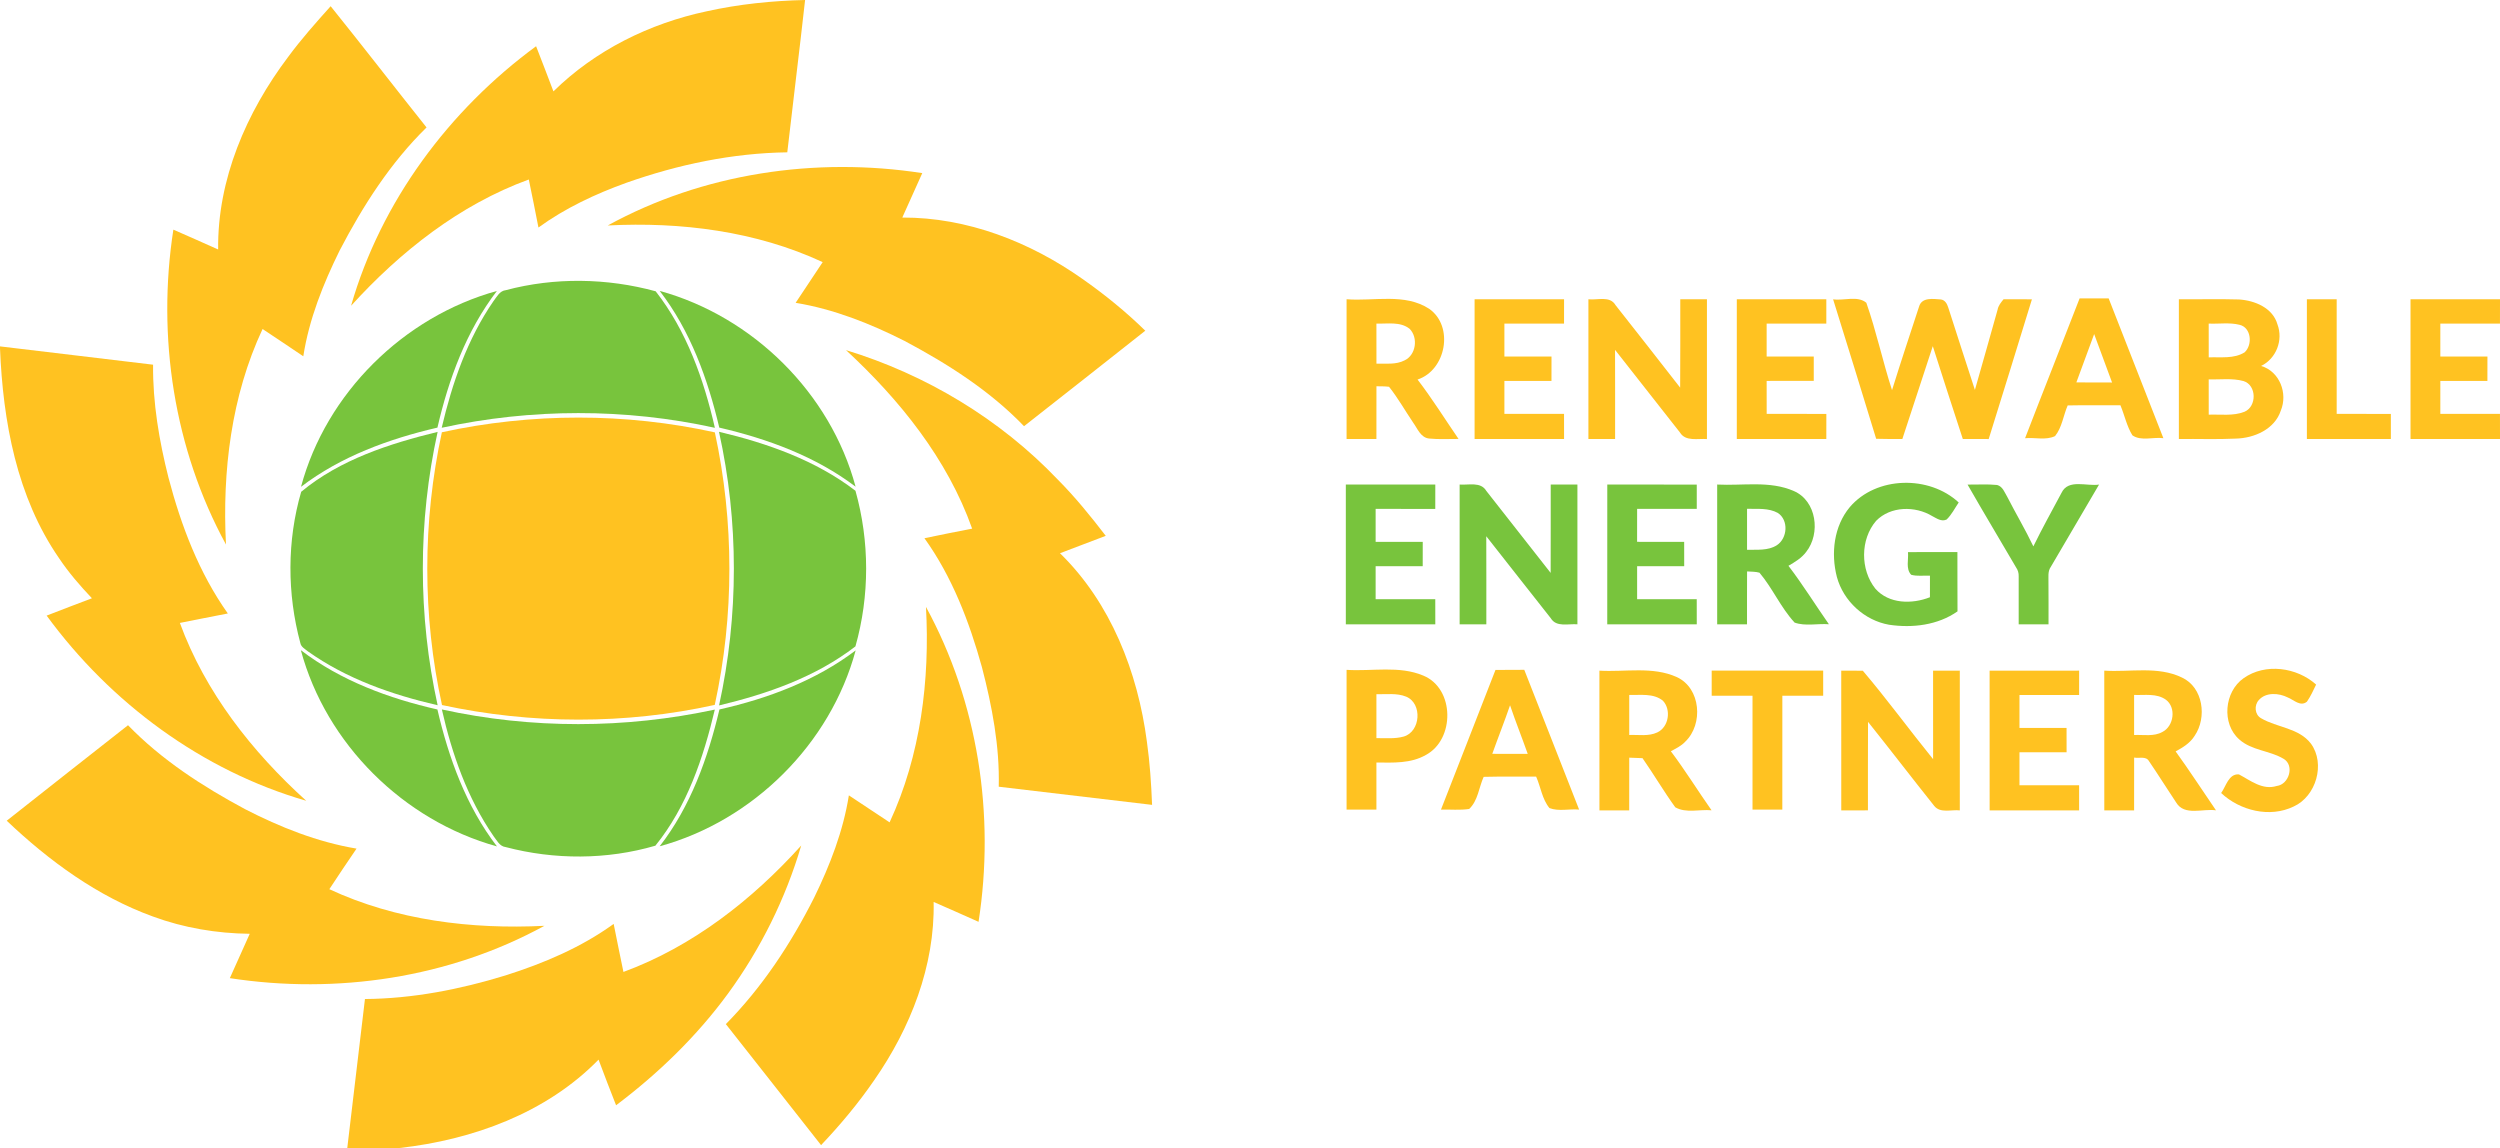
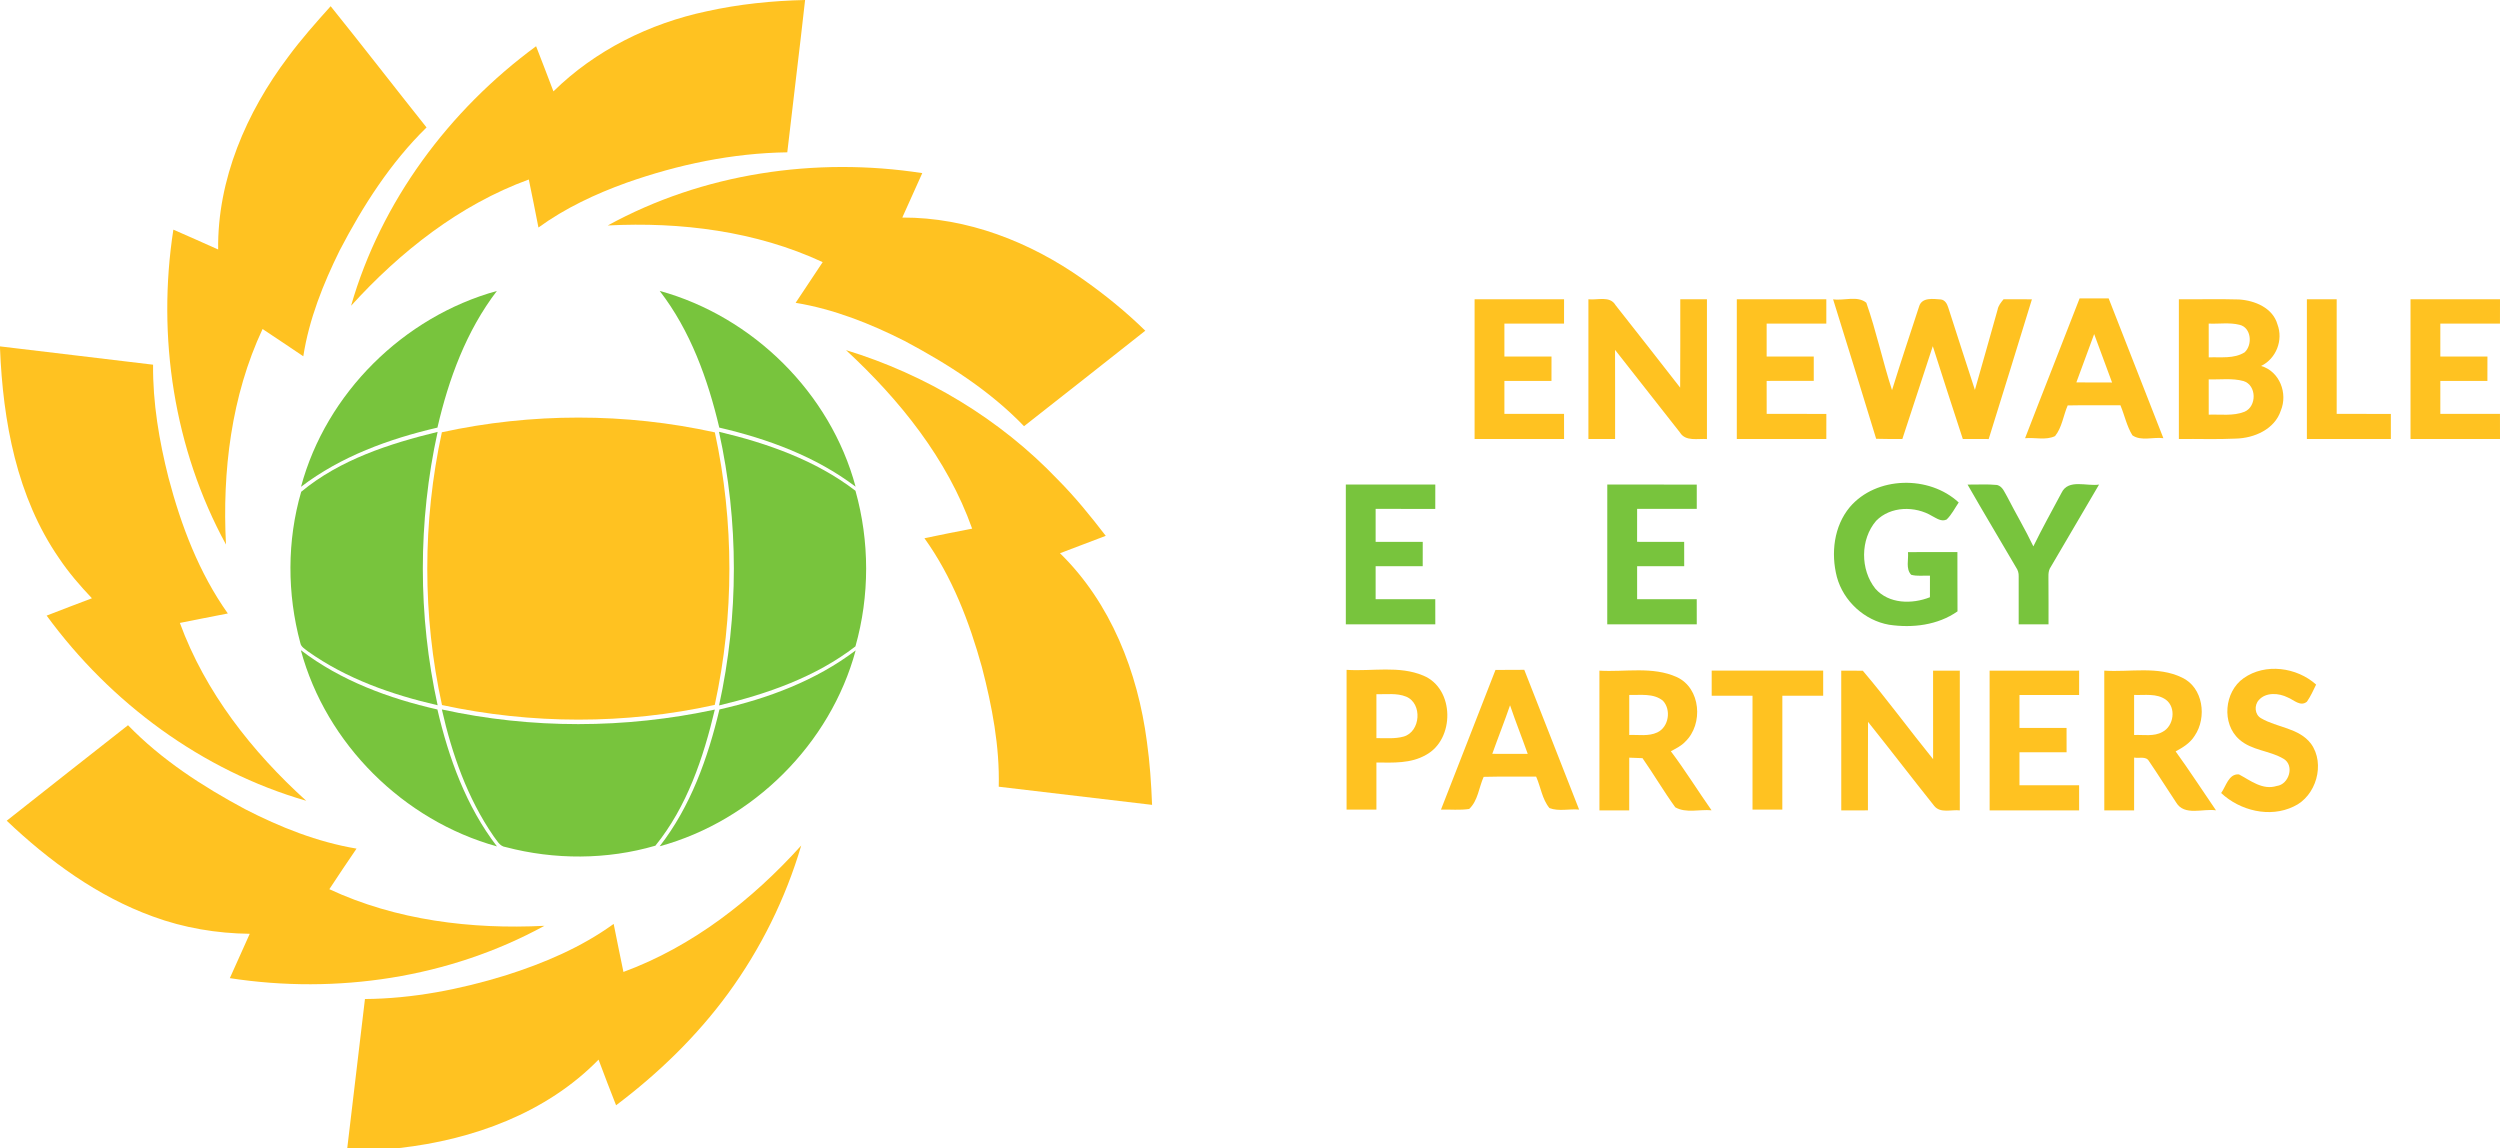
<svg xmlns="http://www.w3.org/2000/svg" xmlns:ns1="http://sodipodi.sourceforge.net/DTD/sodipodi-0.dtd" xmlns:ns2="http://www.inkscape.org/namespaces/inkscape" width="796pt" height="365.53pt" viewBox="0 0 796 365.53" version="1.1" id="svg40" ns1:docname="0001418302.svg">
  <defs id="defs40" />
  <ns1:namedview id="namedview40" pagecolor="#ffffff" bordercolor="#000000" borderopacity="0.25" ns2:showpageshadow="2" ns2:pageopacity="0.0" ns2:pagecheckerboard="0" ns2:deskcolor="#d1d1d1" ns2:document-units="pt" />
  <g id="#ffc221ff" transform="translate(0,-0.47)">
    <path fill="#ffc221" opacity="1" d="m 225,4.07 c 10.28,-2.28 20.81,-3.36 31.34,-3.6 -1.79,16.18 -3.83,32.33 -5.67,48.5 -17.46,0.24 -34.75,3.88 -51.18,9.68 -9.89,3.56 -19.52,8.07 -28.05,14.26 -1,-5.1 -2,-10.2 -3.07,-15.29 -22.05,8.05 -40.93,22.97 -56.59,40.2 9.55,-33.21 31.19,-62.27 58.91,-82.63 1.89,4.77 3.68,9.58 5.52,14.37 C 189.52,16.48 206.81,7.93 225,4.07 Z" id="path1" />
    <path fill="#ffc221" opacity="1" d="m 91.69,18.67 c 4.18,-5.69 8.88,-10.97 13.59,-16.22 10.29,12.78 20.31,25.77 30.53,38.6 -11.5,11.25 -20.26,24.97 -27.66,39.16 -5.26,10.67 -9.75,21.89 -11.58,33.7 -4.3,-2.93 -8.65,-5.79 -12.97,-8.68 -9.97,21.3 -12.86,45.32 -11.65,68.62 C 55.39,143.48 49.92,107.67 55.2,73.59 c 4.78,2.05 9.51,4.22 14.26,6.32 -0.27,-22.29 9,-43.67 22.23,-61.24 z" id="path2" />
    <path fill="#ffc221" opacity="1" d="m 193.51,72.26 c 30.29,-16.63 66.12,-21.92 100.14,-16.67 -2.14,4.71 -4.24,9.44 -6.36,14.15 20.66,-0.08 40.65,7.75 57.38,19.55 7.07,4.96 13.81,10.43 19.99,16.48 -12.87,10.14 -25.71,20.31 -38.61,30.4 -10.87,-11.3 -24.27,-19.83 -38.04,-27.15 -10.95,-5.54 -22.52,-10.13 -34.68,-12.13 2.85,-4.34 5.77,-8.62 8.61,-12.96 -21.25,-9.88 -45.19,-12.86 -68.43,-11.67 z" id="path3" />
-     <path fill="#ffc221" opacity="1" d="m 428.75,95.75 c 8.74,0.69 18.53,-2.04 26.34,3.07 7.91,5.6 5.35,19.5 -3.74,22.5 4.66,6.08 8.71,12.6 13.05,18.91 -3.13,-0.02 -6.27,0.19 -9.38,-0.13 -2.68,-0.29 -3.66,-3.13 -5.04,-5.02 -2.58,-3.81 -4.85,-7.86 -7.71,-11.46 -1.34,-0.17 -2.68,-0.13 -4.01,-0.16 -0.02,5.59 0,11.19 -0.01,16.79 -3.17,0 -6.34,0 -9.5,0 0,-14.83 0,-29.67 0,-44.5 m 9.5,7.75 c 0,4.25 -0.01,8.5 0.01,12.76 2.99,-0.07 6.21,0.39 8.97,-1.05 3.65,-1.72 4.37,-7.24 1.6,-10.04 -3,-2.39 -7.04,-1.54 -10.58,-1.67 z" id="path4" />
    <path fill="#ffc221" opacity="1" d="m 469.51,140.25 c -0.02,-14.83 -0.02,-29.67 0,-44.5 9.49,0 18.99,0 28.49,0 0,2.59 0,5.17 -0.01,7.76 -6.33,-0.01 -12.66,-0.01 -18.99,-0.01 0,3.5 0,7 0,10.5 5,0 10,0 15,0 0,2.58 0,5.17 -0.01,7.75 -5,0 -9.99,0 -14.99,0 -0.01,3.5 -0.01,7 0,10.5 6.33,0 12.66,0 18.99,0 0.01,2.66 0.01,5.33 0.01,8 -9.5,0 -19,0 -28.49,0 z" id="path5" />
    <path fill="#ffc221" opacity="1" d="m 505.75,95.76 c 2.88,0.34 6.85,-1.21 8.64,1.87 6.86,8.75 13.76,17.46 20.57,26.26 0.09,-9.38 0.01,-18.76 0.04,-28.14 2.83,0 5.66,0 8.49,0 0.01,14.84 0.02,29.68 0,44.52 -2.88,-0.23 -6.8,0.87 -8.6,-2.11 -6.89,-8.77 -13.77,-17.54 -20.66,-26.3 0.05,9.46 0.01,18.92 0.02,28.39 -2.84,0 -5.67,0 -8.5,0 0,-14.83 0,-29.66 0,-44.49 z" id="path6" />
    <path fill="#ffc221" opacity="1" d="m 553,95.75 c 9.5,0 19,0 28.5,0 0,2.58 0,5.16 0,7.75 -6.33,0.01 -12.67,0 -19,0 0,3.5 0,7 0,10.5 5,0 10,0 15,0 0,2.58 0,5.16 0,7.74 -5,0.01 -10,0 -15,0.01 0,3.5 0,7 0.01,10.5 6.33,0.01 12.66,-0.02 19,0.01 -0.01,2.66 -0.01,5.33 -0.01,7.99 -9.5,0 -19,0 -28.5,0 0,-14.83 0,-29.67 0,-44.5 z" id="path7" />
    <path fill="#ffc221" opacity="1" d="m 583.66,95.77 c 3.43,0.52 7.76,-1.26 10.58,1.1 3.19,9.1 5.2,18.63 8.18,27.83 2.76,-8.9 5.71,-17.75 8.61,-26.61 0.88,-3.07 4.53,-2.43 6.97,-2.27 1.32,0.2 1.96,1.41 2.32,2.56 2.83,8.75 5.62,17.51 8.49,26.24 2.46,-8.49 4.8,-17.02 7.22,-25.53 0.23,-1.31 1.09,-2.33 1.9,-3.33 3,-0.01 6.01,-0.03 9.03,0.02 -4.55,14.84 -9.14,29.66 -13.76,44.48 -2.75,-0.01 -5.5,-0.01 -8.24,-0.01 -3.23,-9.84 -6.41,-19.7 -9.56,-29.56 -3.27,9.84 -6.42,19.72 -9.69,29.55 -2.78,0.02 -5.56,0.02 -8.34,-0.06 -4.5,-14.82 -9.12,-29.62 -13.71,-44.41 z" id="path8" />
    <path fill="#ffc221" opacity="1" d="m 662.14,95.49 c 3.08,0.01 6.17,0.01 9.26,0 5.82,14.83 11.6,29.67 17.42,44.5 -3.21,-0.44 -7.1,1.03 -9.87,-0.92 -1.8,-2.92 -2.49,-6.41 -3.81,-9.57 -5.6,0.03 -11.19,-0.06 -16.79,0.06 -1.39,3.2 -1.8,7.01 -4.02,9.76 -2.93,1.42 -6.41,0.37 -9.55,0.68 5.72,-14.86 11.62,-29.65 17.36,-44.51 m -1.03,26.74 c 3.78,0.03 7.57,0.02 11.37,0.03 -1.89,-5.15 -3.79,-10.29 -5.7,-15.42 -1.85,5.15 -3.82,10.25 -5.67,15.39 z" id="path9" />
    <path fill="#ffc221" opacity="1" d="m 693.75,95.75 c 6.38,0.06 12.77,-0.12 19.15,0.07 5.01,0.32 10.75,2.66 12.24,7.93 1.89,5 -0.37,10.89 -5.2,13.24 5.92,1.75 8.56,8.73 6.26,14.24 -1.95,5.93 -8.46,8.75 -14.29,8.89 -6.05,0.3 -12.11,0.05 -18.16,0.13 0,-14.83 0,-29.67 0,-44.5 m 9.5,7.75 c -0.01,3.59 -0.01,7.17 0.01,10.76 3.8,-0.16 8.03,0.52 11.43,-1.61 2.57,-2.36 2.16,-7.88 -1.61,-8.76 -3.21,-0.81 -6.57,-0.24 -9.83,-0.39 m 0,17.76 c 0,3.74 -0.01,7.49 0.01,11.24 3.78,-0.14 7.77,0.5 11.38,-0.92 3.96,-1.66 3.93,-8.46 -0.3,-9.78 -3.61,-0.99 -7.41,-0.42 -11.09,-0.54 z" id="path10" />
    <path fill="#ffc221" opacity="1" d="m 734.51,140.25 c -0.02,-14.83 -0.02,-29.67 0,-44.5 3.15,0 6.32,0 9.49,0 0,12.17 -0.01,24.33 0,36.5 5.75,0.01 11.5,-0.01 17.25,0.01 -0.01,2.66 0,5.32 0,7.99 -8.92,0 -17.83,0 -26.74,0 z" id="path11" />
    <path fill="#ffc221" opacity="1" d="m 767.51,140.25 c -0.02,-14.83 -0.02,-29.67 0,-44.5 9.49,0 18.99,0 28.49,0 -0.01,2.59 0,5.17 -0.01,7.76 -6.33,-0.01 -12.66,-0.01 -18.99,-0.01 -0.01,3.5 -0.01,7 0,10.5 5,0 10,0 15,0 -0.01,2.58 -0.01,5.17 -0.01,7.75 -5,0 -9.99,0 -14.99,0 -0.01,3.5 -0.01,7 0,10.5 6.33,0 12.66,0 18.99,0 0.01,2.66 0,5.33 0.01,8 -9.5,0 -19,0 -28.49,0 z" id="path12" />
    <path fill="#ffc221" opacity="1" d="m 0,110.76 c 16.24,1.99 32.5,3.83 48.74,5.83 -0.12,12.16 1.94,24.23 4.91,35.99 4.01,15.24 9.71,30.28 18.89,43.22 -5.1,0.96 -10.18,2.02 -15.27,3.01 8.07,22.04 22.96,41.01 40.23,56.63 -33.21,-9.6 -62.32,-31.18 -82.65,-58.96 4.8,-1.85 9.6,-3.72 14.42,-5.52 -3.79,-4 -7.41,-8.17 -10.47,-12.76 C 5.32,158.7 0.93,134.59 0,111.32 Z" id="path13" />
    <path fill="#ffc221" opacity="1" d="m 269.37,111.95 c 25.46,7.79 48.99,21.9 67.39,41.18 5.55,5.58 10.52,11.71 15.31,17.95 -4.87,1.81 -9.7,3.73 -14.57,5.54 16.19,15.79 24.77,37.87 27.67,59.98 0.94,6.68 1.39,13.41 1.65,20.14 -16.27,-1.92 -32.55,-3.83 -48.82,-5.78 0.32,-12.87 -2.13,-25.64 -5.35,-38.05 -4.02,-14.48 -9.49,-28.79 -18.31,-41.07 5.05,-1.07 10.12,-2.07 15.19,-3.05 -7.88,-22.19 -23.05,-41.01 -40.16,-56.84 z" id="path14" />
    <path fill="#ffc221" opacity="1" d="m 140.69,138.1 c 28.52,-6.21 58.41,-6.26 86.92,0.04 6.16,28.49 6.19,58.28 -0.03,86.77 -28.49,6.29 -58.35,6.2 -86.85,0.05 -6.26,-28.51 -6.22,-58.33 -0.04,-86.86 z" id="path15" />
-     <path fill="#ffc221" opacity="1" d="m 294.83,193.71 c 16.58,30.37 22.05,66.19 16.74,100.27 -4.76,-2.12 -9.51,-4.26 -14.3,-6.33 0.42,20.4 -7.39,40.18 -18.92,56.75 -5.05,7.35 -10.79,14.21 -16.92,20.68 -10.06,-12.88 -20.24,-25.66 -30.32,-38.53 11.57,-11.72 20.73,-25.64 28.13,-40.31 5.03,-10.31 9.24,-21.15 11.04,-32.53 4.34,2.83 8.62,5.77 12.97,8.6 9.9,-21.31 12.86,-45.31 11.58,-68.6 z" id="path16" />
    <path fill="#ffc221" opacity="1" d="m 428.75,213.75 c 8.11,0.53 16.73,-1.42 24.43,1.83 10.03,4.12 10.1,20.34 0.79,25.28 -4.76,2.75 -10.43,2.44 -15.72,2.39 -0.01,5 0,10 0,15 -3.17,0 -6.34,0 -9.5,0 0,-14.83 0,-29.67 0,-44.5 m 9.5,7.75 c 0,4.67 -0.01,9.33 0,14 2.88,-0.06 5.84,0.29 8.65,-0.5 5.44,-1.52 6.07,-10.56 0.81,-12.72 -3,-1.22 -6.31,-0.68 -9.46,-0.78 z" id="path17" />
    <path fill="#ffc221" opacity="1" d="m 476.16,213.78 c 3.05,-0.04 6.11,-0.03 9.17,-0.04 5.88,14.81 11.6,29.68 17.46,44.5 -3.11,-0.29 -6.51,0.65 -9.44,-0.48 -2.34,-2.82 -2.78,-6.72 -4.24,-10.01 -5.57,0.03 -11.14,-0.08 -16.71,0.07 -1.53,3.38 -1.81,7.61 -4.62,10.23 -2.97,0.43 -5.99,0.13 -8.97,0.19 5.74,-14.83 11.63,-29.61 17.35,-44.46 m 4.64,11.25 c -1.78,5.19 -3.82,10.29 -5.66,15.46 3.76,0.01 7.53,0 11.29,0.02 -1.83,-5.18 -3.87,-10.28 -5.63,-15.48 z" id="path18" />
    <path fill="#ffc221" opacity="1" d="m 509.25,214.01 c 8.19,0.49 16.93,-1.45 24.66,2.05 7.65,3.52 8.49,15.01 2.68,20.55 -1.27,1.38 -2.98,2.18 -4.59,3.06 4.58,6.08 8.58,12.57 12.96,18.8 -3.81,-0.37 -8.1,1.01 -11.56,-0.96 -3.67,-5.08 -6.84,-10.5 -10.43,-15.64 -1.41,-0.06 -2.82,-0.12 -4.22,-0.16 -0.01,5.6 0,11.19 -0.01,16.79 -3.16,0 -6.33,0 -9.48,0 -0.02,-14.83 0,-29.66 -0.01,-44.49 m 9.5,7.74 c -0.01,4.25 -0.01,8.49 0,12.74 2.96,-0.12 6.14,0.5 8.92,-0.81 3.68,-1.7 4.51,-7.23 1.8,-10.1 -3,-2.45 -7.14,-1.74 -10.72,-1.83 z" id="path19" />
    <path fill="#ffc221" opacity="1" d="m 545,214 c 11.83,0 23.67,0 35.5,0 0,2.67 0,5.33 0,8 -4.34,0 -8.67,0 -13,0 -0.01,12.08 0.01,24.17 -0.01,36.25 -3.16,0 -6.33,0 -9.49,0 -0.01,-12.08 0,-24.17 0,-36.25 -4.34,0 -8.67,0 -13,0 -0.01,-2.67 -0.01,-5.33 0,-8 z" id="path20" />
    <path fill="#ffc221" opacity="1" d="m 586.25,214 c 2.28,-0.01 4.57,0.01 6.87,0.03 7.76,9.14 14.83,18.85 22.38,28.16 -0.01,-9.39 0.01,-18.79 -0.01,-28.18 2.83,-0.01 5.67,-0.01 8.51,-0.01 0,14.83 0,29.67 0,44.5 -2.68,-0.32 -6.18,1 -8.13,-1.41 -7.09,-8.88 -13.99,-17.91 -21.09,-26.78 -0.06,9.39 -0.02,18.79 -0.03,28.18 -2.83,0.01 -5.66,0.01 -8.49,0.02 -0.03,-14.84 0,-29.67 -0.01,-44.51 z" id="path21" />
    <path fill="#ffc221" opacity="1" d="m 633.49,214.01 c 9.5,-0.02 19.01,-0.01 28.51,-0.01 0,2.58 -0.01,5.17 -0.01,7.75 -6.33,-0.01 -12.66,0 -18.99,0 -0.01,3.5 -0.01,7 0,10.5 5,0 9.99,0 14.99,0 0.01,2.58 0.01,5.16 0.01,7.75 -5,0 -10,0 -15,0 0,3.5 -0.01,7 0,10.5 6.33,0 12.66,0 18.99,-0.01 0.01,2.67 0.01,5.34 0,8.02 -9.5,-0.02 -18.99,0 -28.49,-0.01 -0.01,-14.83 0.01,-29.66 -0.01,-44.49 z" id="path22" />
    <path fill="#ffc221" opacity="1" d="m 670,214 c 8.21,0.54 17.06,-1.53 24.74,2.2 6.79,3.15 8.01,12.72 4.05,18.53 -1.42,2.3 -3.75,3.75 -6.07,4.98 4.44,6.14 8.56,12.52 12.85,18.77 -4.14,-0.64 -10.04,1.9 -12.67,-2.48 -2.93,-4.37 -5.7,-8.85 -8.67,-13.19 -0.93,-1.67 -3.23,-0.82 -4.72,-1.13 -0.02,5.61 -0.01,11.21 -0.01,16.82 -3.17,0 -6.33,0 -9.49,0.01 -0.03,-14.84 0,-29.67 -0.01,-44.51 m 9.5,7.74 c 0,4.25 0,8.5 0,12.76 3,-0.14 6.26,0.57 9.02,-0.98 3.64,-1.83 4.46,-7.78 1.1,-10.26 -2.93,-2.11 -6.75,-1.38 -10.12,-1.52 z" id="path23" />
    <path fill="#ffc221" opacity="1" d="m 714.38,216.4 c 6.88,-4.88 16.95,-3.47 23.07,2.04 -0.89,1.86 -1.75,3.74 -2.92,5.44 -2.06,1.72 -4.19,-0.59 -6.1,-1.34 -2.82,-1.43 -6.96,-1.74 -9.21,0.82 -1.54,1.65 -1.35,4.65 0.71,5.8 5.12,3.01 12.04,3.05 15.89,8.11 4.64,6.4 1.65,16.74 -5.51,19.99 -7.6,3.69 -17.08,1.33 -23.1,-4.29 1.56,-2.12 2.37,-6.18 5.66,-5.94 3.71,1.97 7.53,5.11 12.05,3.69 3.91,-0.47 5.75,-6.57 2.16,-8.65 -4.42,-2.64 -10.13,-2.62 -14.07,-6.14 -5.75,-5.01 -4.79,-15.25 1.37,-19.53 z" id="path24" />
    <path fill="#ffc221" opacity="1" d="m 2.14,261.79 c 12.87,-10.14 25.71,-20.31 38.62,-30.41 10.69,11.04 23.75,19.47 37.23,26.71 11.19,5.76 23.06,10.49 35.53,12.58 -2.95,4.26 -5.79,8.6 -8.66,12.92 21.26,9.91 45.23,12.83 68.48,11.66 -30.32,16.59 -66.13,21.91 -100.16,16.66 2.13,-4.7 4.21,-9.42 6.34,-14.12 -10.5,-0.12 -20.99,-1.87 -30.85,-5.51 C 31.05,285.89 15.64,274.6 2.14,261.79 Z" id="path25" />
    <path fill="#ffc221" opacity="1" d="m 198.5,309.94 c 22.02,-8.11 41.01,-22.95 56.61,-40.26 -4.98,16.89 -12.91,32.91 -23.3,47.13 -9.96,13.61 -22.2,25.45 -35.65,35.58 -1.93,-4.81 -3.74,-9.68 -5.58,-14.53 -16.65,17.05 -40.15,25.53 -63.44,28.14 h -16.57 c 1.88,-15.81 3.76,-31.63 5.63,-47.44 15.2,-0.12 30.27,-3.06 44.76,-7.52 12.14,-3.85 24.07,-8.89 34.43,-16.4 1.05,5.1 2.02,10.21 3.11,15.3 z" id="path26" />
  </g>
  <g id="#78c43dff" transform="translate(0,-0.47)">
-     <path fill="#78c43d" opacity="1" d="m 161.05,92.86 c 15.56,-4.14 32.2,-3.88 47.72,0.36 9.85,12.6 15.31,28.03 18.85,43.47 -28.55,-6.29 -58.42,-6.22 -86.98,-0.02 3.32,-14.18 8.17,-28.27 16.5,-40.34 1.07,-1.38 1.96,-3.26 3.91,-3.47 z" id="path27" />
    <path fill="#78c43d" opacity="1" d="m 95.84,155.47 c 8.01,-29.82 32.67,-54.15 62.37,-62.36 -9.73,12.71 -15.36,28.04 -18.93,43.51 -15.43,3.59 -30.74,9.16 -43.44,18.85 z" id="path28" />
    <path fill="#78c43d" opacity="1" d="m 210.04,93.09 c 29.71,8.19 54.36,32.52 62.38,62.34 -12.73,-9.63 -27.98,-15.23 -43.4,-18.81 -3.66,-15.46 -9.18,-30.84 -18.98,-43.53 z" id="path29" />
    <path fill="#78c43d" opacity="1" d="m 95.9,157.05 c 12.33,-10.23 28.08,-15.31 43.44,-19.07 -6.28,28.57 -6.29,58.47 0,87.04 -14.57,-3.36 -29.04,-8.42 -41.31,-17.16 -0.9,-0.75 -2.17,-1.37 -2.4,-2.64 -4.23,-15.68 -4.27,-32.56 0.27,-48.17 z" id="path30" />
    <path fill="#78c43d" opacity="1" d="m 228.93,137.95 c 15.4,3.65 30.76,9.06 43.45,18.78 4.52,16.11 4.55,33.44 -0.01,49.55 -12.65,9.76 -28.03,15.12 -43.42,18.8 6.28,-28.61 6.3,-58.53 -0.02,-87.13 z" id="path31" />
    <path fill="#78c43d" opacity="1" d="m 588.98,161.93 c 8.43,-9.89 25.28,-10.2 34.67,-1.47 -1.24,1.83 -2.24,3.87 -3.84,5.42 -1.65,0.81 -3.21,-0.39 -4.61,-1.1 -5.42,-3.28 -13.26,-3.18 -17.84,1.52 -5.08,5.9 -5.07,15.57 -0.24,21.61 4.3,4.89 11.68,4.97 17.37,2.72 0,-2.29 0,-4.58 0.01,-6.87 -1.99,-0.09 -4.05,0.26 -5.98,-0.28 -1.81,-1.92 -0.78,-4.86 -1.02,-7.22 5.24,-0.01 10.49,-0.01 15.74,-0.01 0.03,6.29 -0.02,12.59 0.03,18.88 -6.28,4.41 -14.34,5.36 -21.78,4.26 -7.86,-1.38 -14.55,-7.53 -16.63,-15.23 -1.94,-7.5 -0.96,-16.14 4.12,-22.23 z" id="path32" />
    <path fill="#78c43d" opacity="1" d="m 428.51,199.25 c -0.02,-14.83 -0.02,-29.67 0,-44.5 9.49,0 18.99,0 28.49,0 0,2.59 0,5.17 -0.01,7.76 -6.33,-0.02 -12.66,-0.01 -18.99,-0.01 -0.01,3.5 0,7 0,10.5 5,0 10,0 15,0 0,2.58 0,5.17 -0.01,7.75 -4.99,-0.01 -9.99,-0.01 -14.99,0 -0.01,3.5 -0.01,7 0,10.5 6.33,0 12.66,0.01 18.99,0 0.01,2.66 0.01,5.33 0.01,8 -9.5,0 -19,0 -28.49,0 z" id="path33" />
-     <path fill="#78c43d" opacity="1" d="m 464.75,154.75 c 2.86,0.23 6.71,-0.99 8.49,2.02 6.82,8.7 13.67,17.4 20.49,26.11 0.04,-9.37 0,-18.75 0.02,-28.13 2.83,0 5.66,0 8.5,0 0,14.83 0,29.66 0,44.5 -2.86,-0.25 -6.69,1.04 -8.49,-1.95 -6.88,-8.67 -13.67,-17.41 -20.53,-26.09 0.04,9.35 0.02,18.69 0.02,28.04 -2.84,0 -5.67,0 -8.5,0 0,-14.84 0,-29.67 0,-44.5 z" id="path34" />
    <path fill="#78c43d" opacity="1" d="m 511.76,154.75 c 9.49,0 18.99,-0.01 28.49,0.01 0,2.57 0,5.15 0,7.74 -6.34,0.01 -12.67,0 -18.99,0 -0.02,3.49 -0.01,6.99 -0.01,10.49 4.99,0.02 9.99,0.01 14.99,0.01 0.01,2.58 0.01,5.16 0.01,7.74 -5,0.02 -10,0 -14.99,0.01 -0.02,3.5 -0.02,7 0,10.5 6.32,0.01 12.65,0 18.98,0 0.01,2.67 0.01,5.33 0.01,8 -9.5,0 -19,0 -28.5,0 0,-14.84 -0.01,-29.67 0.01,-44.5 z" id="path35" />
-     <path fill="#78c43d" opacity="1" d="m 546.75,154.75 c 8.12,0.43 16.75,-1.31 24.42,2.07 7.26,3.14 8.56,13.5 3.93,19.36 -1.46,1.97 -3.59,3.24 -5.66,4.44 4.58,5.99 8.56,12.43 12.88,18.61 -3.61,-0.28 -7.53,0.7 -10.92,-0.53 -4.4,-4.76 -7,-10.94 -11.19,-15.89 -1.29,-0.36 -2.64,-0.3 -3.94,-0.4 -0.04,5.61 -0.01,11.22 -0.02,16.84 -3.17,0 -6.34,0 -9.5,0 0,-14.84 0,-29.67 0,-44.5 m 9.51,7.73 c -0.02,4.35 -0.02,8.69 0,13.04 3.18,-0.07 6.69,0.35 9.52,-1.47 3.37,-2.23 3.77,-7.95 0.29,-10.26 -2.99,-1.65 -6.54,-1.23 -9.81,-1.31 z" id="path36" />
    <path fill="#78c43d" opacity="1" d="m 626.47,154.76 c 3.13,0.04 6.29,-0.19 9.42,0.13 1.8,0.48 2.38,2.41 3.25,3.83 2.69,5.28 5.74,10.37 8.28,15.72 2.82,-5.77 5.95,-11.38 8.97,-17.05 2.15,-4.54 8.04,-2 11.95,-2.63 -5.1,8.74 -10.24,17.45 -15.35,26.18 -1.07,1.47 -0.7,3.35 -0.76,5.04 0.04,4.42 0.02,8.84 0.02,13.27 -3.17,0 -6.34,0 -9.5,0 -0.03,-5.09 0.03,-10.18 0,-15.27 0.04,-1.04 -0.24,-1.99 -0.83,-2.84 -5.13,-8.81 -10.4,-17.53 -15.45,-26.38 z" id="path37" />
    <path fill="#78c43d" opacity="1" d="m 95.79,207.49 c 12.7,9.71 28.01,15.36 43.48,18.88 3.6,15.5 9.18,30.87 18.96,43.6 -29.75,-8.25 -54.38,-32.61 -62.44,-62.48 z" id="path38" />
    <path fill="#78c43d" opacity="1" d="m 229.07,226.36 c 15.43,-3.49 30.66,-9.17 43.37,-18.8 -8.05,29.81 -32.65,54.22 -62.4,62.37 9.86,-12.68 15.35,-28.09 19.03,-43.57 z" id="path39" />
    <path fill="#78c43d" opacity="1" d="m 140.69,226.36 c 28.54,6.26 58.36,6.18 86.91,0.04 -3.64,15.35 -8.87,30.95 -18.93,43.34 -15.45,4.51 -32.12,4.53 -47.67,0.44 -1.94,-0.23 -2.78,-2.13 -3.86,-3.49 -8.3,-12.06 -13.24,-26.12 -16.45,-40.33 z" id="path40" />
  </g>
</svg>